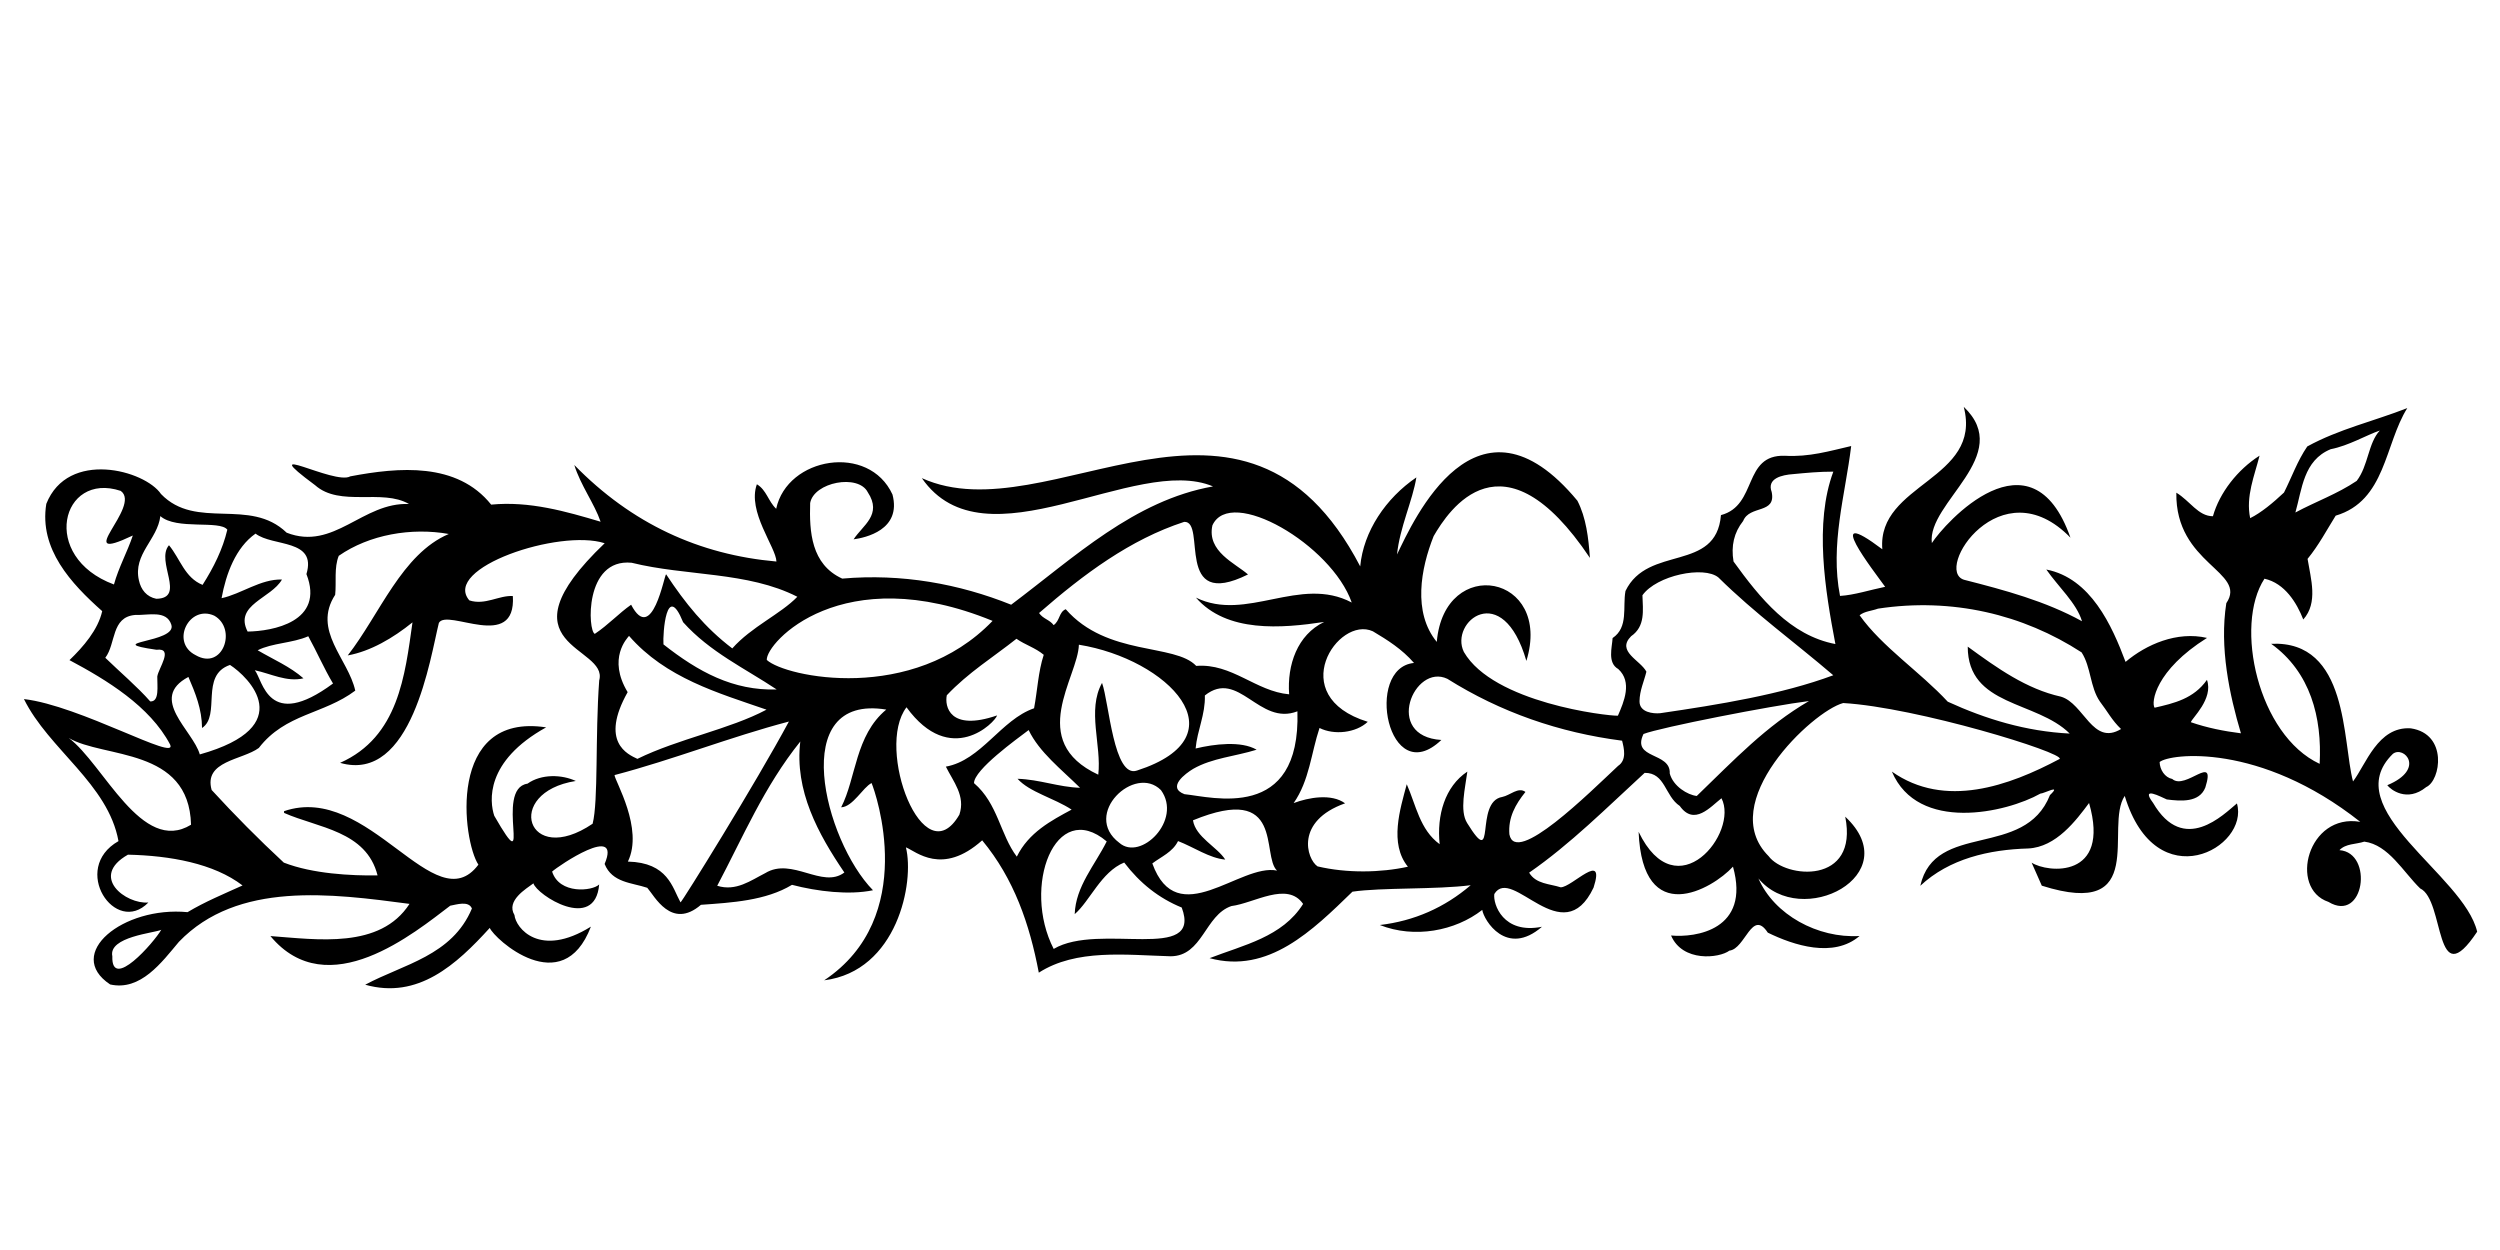
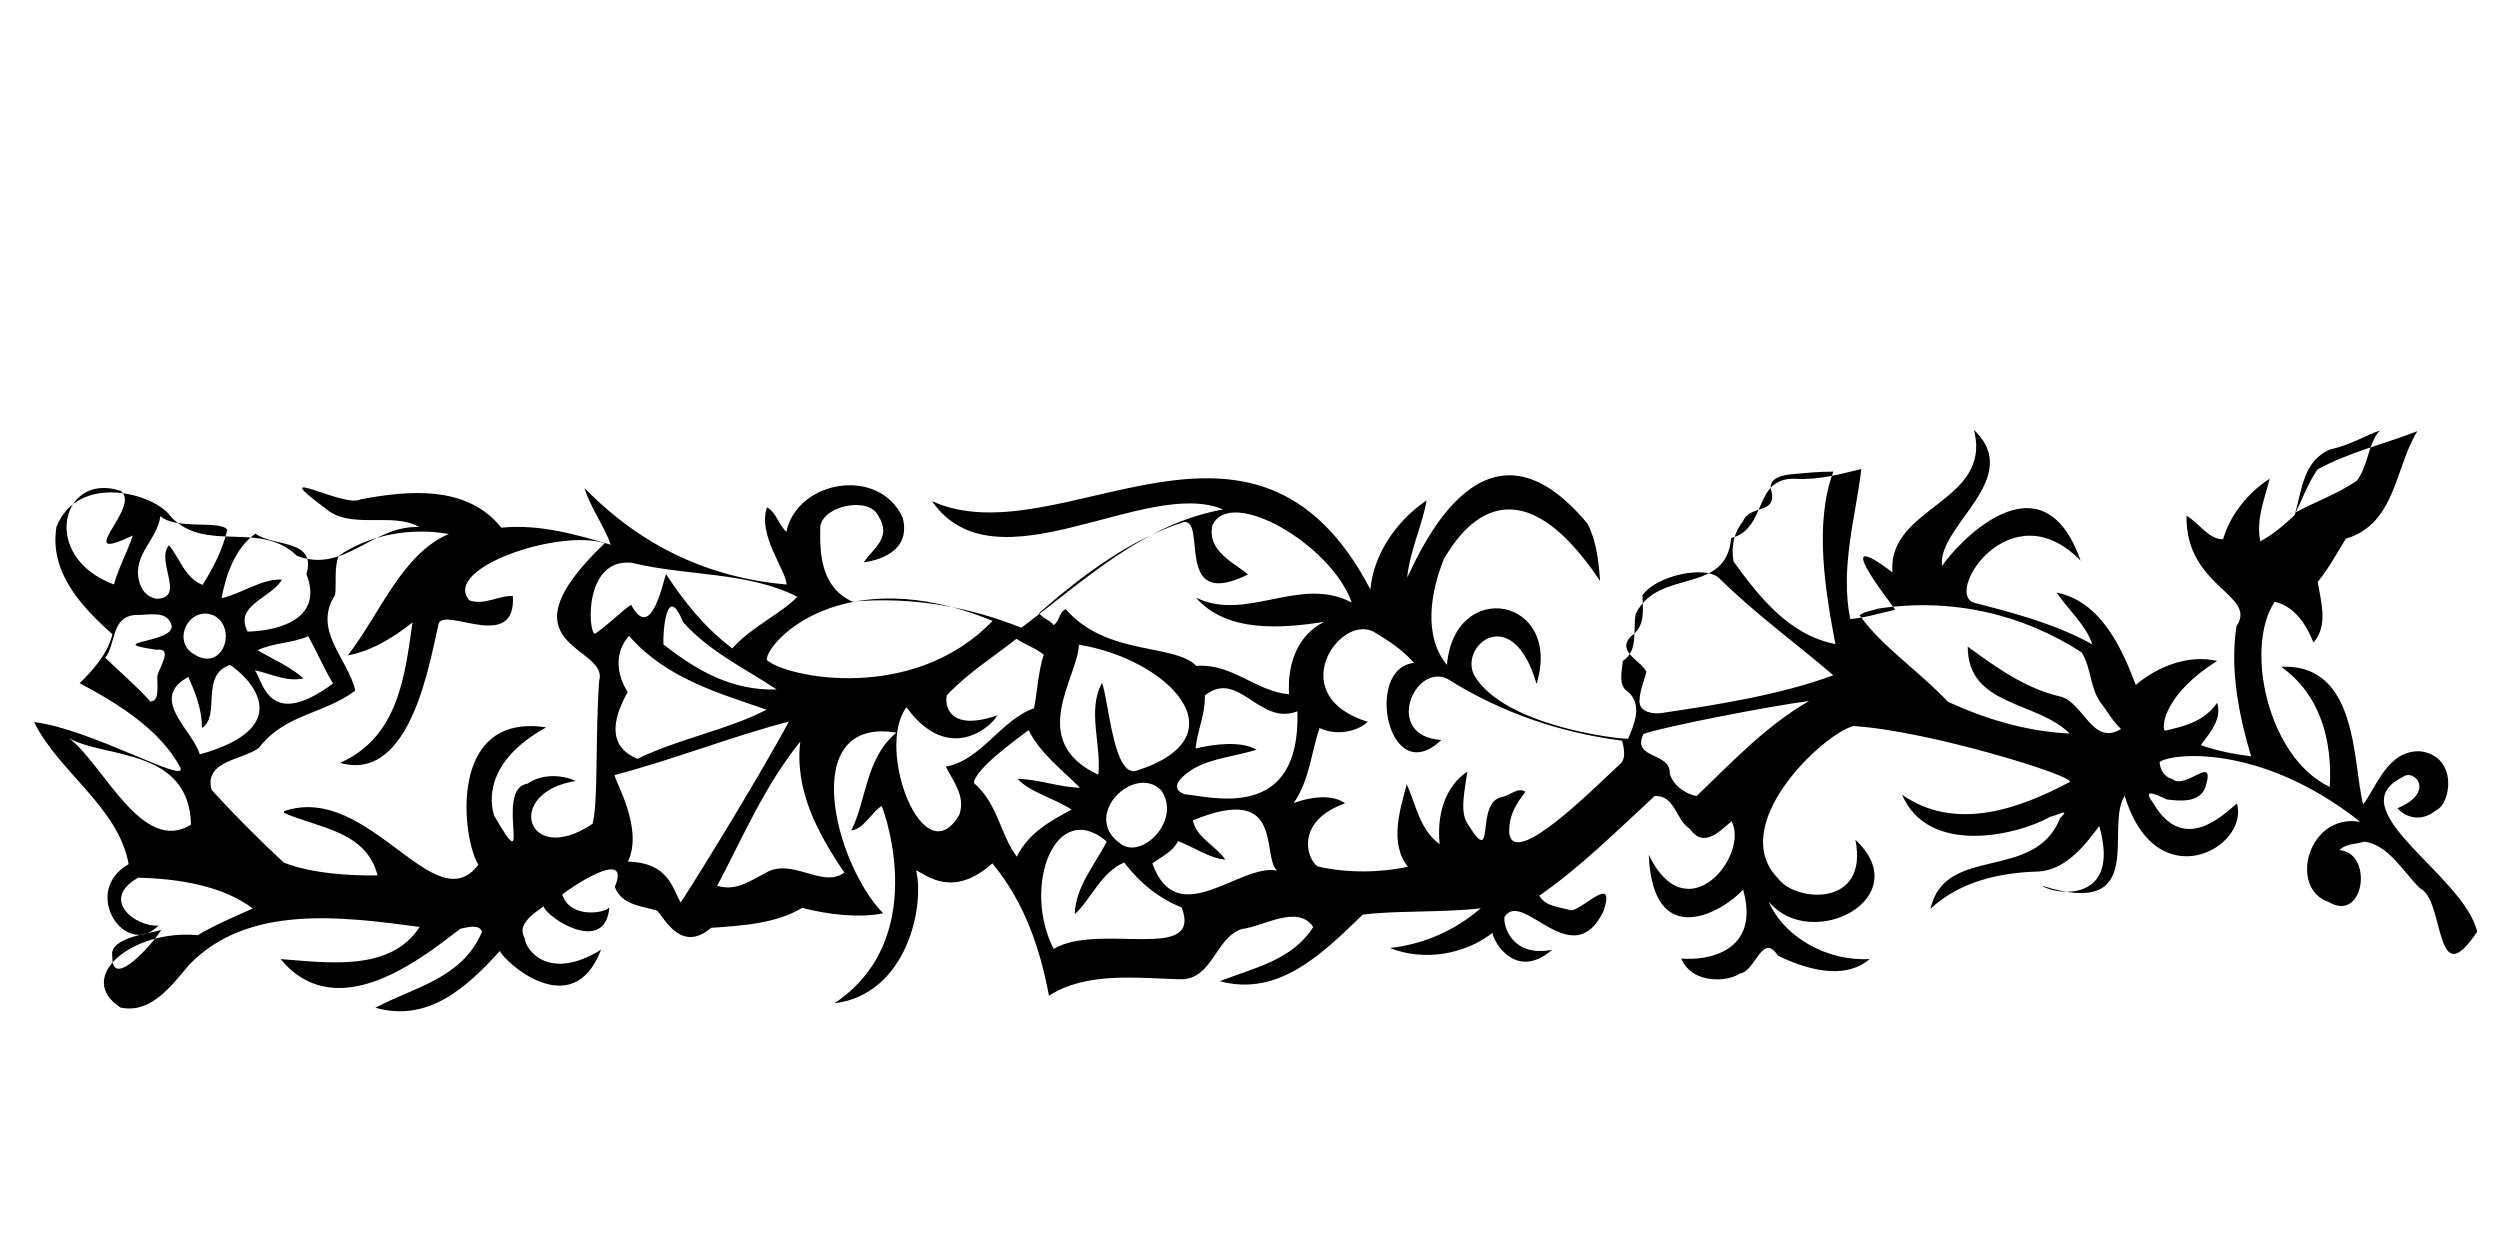
<svg xmlns="http://www.w3.org/2000/svg" version="1.1" id="Ebene_1" x="0px" y="0px" width="350px" height="175px" viewBox="0 0 350 175" enable-background="new 0 0 350 175" xml:space="preserve">
-   <path d="M346.803,130.438c-6.027,9.071-4.486-4.414-7.983-6.061c-2.366-2.293-4.418-6.103-7.817-6.549  c-1.2,0.396-2.599,0.256-3.479,1.193c4.812,0.357,3.49,10.285-1.541,7.245c-5.604-1.894-2.89-12.465,4.451-11.207  c-14.087-11.149-26.668-9.566-28.087-8.375c0.033,1.089,0.73,2.161,1.766,2.372c1.859,1.638,6.185-3.753,4.634,1.193  c-0.843,2.147-3.454,1.92-5.396,1.674c-0.8-0.341-3.751-1.95-1.922,0.481c4.292,7.356,9.912,1.581,11.742,0.075  c1.795,6.2-11.306,13.449-15.708-1.052c-2.896,4.323,3.477,17.347-11.612,12.569c-0.453-1.076-0.971-2.153-1.423-3.224  c2.218,1.441,11.101,2.313,8.041-8.351c-1.805,2.415-4.598,6.186-8.53,6.366c-5.439,0.158-11.03,1.413-15.096,5.224  c2.036-9.078,14.599-3.697,18.148-12.696c1.71-1.626-0.794-0.219-1.34-0.207c-4.76,2.681-17.146,5.508-20.788-3.083  c7.418,5.232,16.4,2.004,23.493-1.777c0.638-0.863-20.007-7.221-30.311-7.822c-4.325,1.155-17.906,13.985-10.445,21.43  c2.333,3.156,12.644,4.063,10.731-5.521c8.733,8.173-6.174,15.877-12.154,8.646c2.208,5.079,8.298,8.414,14.161,8.059  c-3.661,3.132-9.228,1.301-12.847-0.469c-2.22-3.385-3.144,2.271-5.374,2.519c-1.42,1.067-6.569,1.645-8.171-2.119  c3.397,0.321,11.152-0.755,8.671-9.638c-2.931,3.194-12.656,8.725-13.213-4.877c5.326,11.037,14.083,0.09,11.603-4.7  c-1.54,1.197-3.817,3.927-5.839,1.082c-2.1-1.393-2.015-4.664-4.917-4.636c-5.305,4.875-10.418,9.991-16.173,13.972  c0.953,1.606,2.89,1.552,4.416,2.05c1.573,0.012,6.321-5.27,4.603,0.042c-4.329,9.146-11.412-3.172-13.894,0.894  c-0.201,1.397,1.216,5.676,6.671,4.588c-4.958,4.299-8.135-0.911-8.361-2.36c-3.787,2.957-9.503,4.033-14.339,2.115  c4.822-0.566,9.065-2.443,12.725-5.573c-4.823,0.625-12.518,0.307-16.557,0.907c-5.591,5.429-11.765,11.546-20.001,9.306  c4.729-1.833,10.201-2.964,13.093-7.593c-2.214-3.198-6.843-0.1-10.04,0.299c-3.716,1.26-4.031,7.02-8.508,7.03  c-6.302-0.179-13.224-1.063-18.455,2.295c-1.286-6.797-3.468-13.149-7.927-18.527c-5.602,5.009-9.27,1.544-10.68,0.98  c1.229,4.868-1.189,17.325-11.439,18.618c13.258-8.845,7.217-26.241,6.634-27.617c-1.196,0.584-2.625,3.347-4.258,3.396  c2.119-4.118,1.943-10.046,6.315-13.681c-13.907-2.277-8.659,18.349-1.859,25.293c-3.369,0.704-7.803,0.165-11.339-0.759  c-3.685,2.227-8.459,2.49-12.749,2.797c-4.131,3.55-6.512-1.263-7.514-2.383c-2.141-0.721-4.923-0.7-5.97-3.336  c2.432-5.758-6.466,0.257-7.351,1.067c1.02,3.217,5.649,2.741,6.589,1.802c-0.571,6.716-8.735,1.468-9.205-0.156  c-1.006,0.759-3.863,2.417-2.654,4.437c0.173,1.814,3.529,6.093,10.701,1.624c-3.972,10.429-13.569,1.674-14.158,0.176  c-4.689,5.159-10.054,10.038-17.44,7.956c5.362-2.882,12.167-4.049,14.939-10.669c-0.457-1.135-2.195-0.54-3.036-0.394  c-4.914,3.718-17.143,13.92-25.174,4.251c6.548,0.476,15.365,1.85,19.475-4.507c-10.877-1.435-24.061-3.226-32.282,5.311  c-2.398,2.852-5.365,6.932-9.63,5.969c-6.461-4.284,1.813-10.989,10.838-10.121c2.438-1.465,5.129-2.571,7.698-3.738  c-4.026-3.091-10.171-4.181-16.044-4.309c-5.439,3.083-0.278,6.966,2.862,6.695c-4.624,4.754-10.956-4.742-4.186-8.593  c-1.449-8.008-9.762-12.847-13.236-19.887c7.813,0.899,21.625,8.865,20.46,6.36c-2.82-5.366-8.919-9.06-14.085-11.812  c1.943-1.875,3.991-4.237,4.581-6.857c-4.351-3.864-8.852-8.694-7.827-15.019c3.025-7.636,13.803-4.723,16.062-1.377  c4.931,5.118,12.416,0.421,17.588,5.412c6.611,2.59,10.646-4.309,17.129-4.013c-3.754-2.191-9.669,0.467-13.149-2.639  c-8.722-6.464,2.724,0.042,4.927-1.235c6.801-1.291,14.948-2.012,19.725,3.958c5.371-0.523,10.498,0.96,15.321,2.395  c-0.859-2.521-2.813-5.125-3.683-7.943c8.048,8.237,17.498,12.559,28.299,13.515c-0.057-1.997-4.121-7.002-2.738-10.817  c1.356,0.81,1.582,2.375,2.702,3.434c1.542-7.251,12.983-9.199,16.283-1.996c1.296,4.967-3.815,6.046-5.444,6.274  c1.273-1.973,4.054-3.445,1.984-6.594c-1.325-2.605-7.546-1.412-8.066,1.51c-0.123,3.998,0.132,8.589,4.489,10.58  c8.33-0.73,16.364,0.729,23.651,3.657c8.882-6.674,17.244-14.606,28.261-16.564c-10.849-4.58-31.916,11.612-40.765-1.16  c17.789,8.069,45.036-18.958,61.371,12.357c0.457-4.92,3.591-9.549,7.862-12.459c-0.511,3.219-2.336,7.028-2.707,10.791  c2.279-4.724,11.136-24.556,25.255-7.521c1.224,2.385,1.545,5.159,1.75,8.001c-12.238-18.281-19.805-6.624-21.877-3.051  c-1.804,4.532-2.954,10.68,0.437,14.813c1.05-12.253,16.261-9.471,12.545,2.66c-3.326-11.521-10.813-5.453-8.753-1.256  c4.123,7.121,20.055,8.975,21.565,8.926c0.854-1.959,2.041-4.717,0.051-6.533c-1.537-0.867-0.873-3.002-0.792-4.339  c2.253-1.519,1.384-4.334,1.802-6.586c3.14-6.509,12.697-2.556,13.367-10.625c5.165-1.363,3.018-8.5,8.952-8.308  c3.396,0.199,6.276-0.67,9.28-1.363c-0.828,6.863-2.981,13.765-1.563,20.985c1.997-0.119,4.213-0.847,6.319-1.276  c-1.576-2.191-9.062-11.78-0.397-5.255c-0.753-9.238,14.057-9.731,11.399-19.943c7.158,6.813-5.175,13.407-4.465,19.075  c1.739-2.712,13.925-16.368,19.406-0.754c-9.754-10.039-19.211,4.564-14.896,5.892c5.729,1.462,11.404,2.989,16.512,5.805  c-0.742-2.521-3.351-4.864-4.996-7.241c6.212,1.212,9.189,7.844,11.095,12.932c2.895-2.445,7.197-4.327,11.402-3.358  c-7.252,4.546-7.846,9.067-7.337,9.775c2.703-0.625,5.47-1.25,7.329-3.904c0.941,2.673-2.142,5.389-2.251,5.933  c2.263,0.783,4.64,1.256,7.008,1.552c-1.611-5.402-3.018-12.015-2.048-18.215c3.018-4.448-7.16-5.402-6.996-15.473  c1.914,1.152,3.064,3.298,5.123,3.298c0.93-3.294,3.441-6.513,6.528-8.481c-0.704,2.805-1.95,5.685-1.316,8.751  c1.553-0.77,3.206-2.15,4.738-3.588c1.088-2.149,1.867-4.416,3.258-6.451c4.41-2.428,9.34-3.544,14.003-5.372  c-3.18,5.058-3.005,12.977-10.025,15.061c-1.269,2.031-2.36,4.124-3.936,6.049c0.442,2.769,1.511,6.125-0.601,8.487  c-0.915-2.33-2.569-5.067-5.433-5.711c-4.284,6.541-0.907,21.895,7.725,25.921c0.353-6.486-1.287-12.854-6.791-16.808  c10.88-0.506,9.965,13.626,11.463,19.27c1.806-2.352,3.464-7.727,8.075-7.436c5.244,0.772,4.205,7.316,2.172,8.226  c-2.697,2.199-5.01,0.326-5.45-0.263c5.438-2.261,2.314-5.597,0.778-4.386C327.113,113.281,344.936,122.44,346.803,130.438z   M321.354,71.75c2.861-1.536,5.854-2.588,8.583-4.425c1.633-2.108,1.601-5.318,3.242-7.055c-1.917,0.661-4.354,2.124-6.884,2.618  C322.472,64.457,322.283,68.517,321.354,71.75z M22.58,130.171c-0.897,0.446-7.437,0.96-6.853,3.71  C15.569,138.786,21.542,131.952,22.58,130.171z M145.467,85.823c0.566,0.832,1.479,0.924,2.046,1.694  c0.889-0.628,0.734-1.837,1.689-2.227c5.802,6.63,15.27,4.755,18.269,7.936c5.013-0.392,8.337,3.565,13.01,3.978  c-0.303-4.109,1.146-8.329,4.903-10.132c-5.964,0.898-13.631,1.547-17.953-3.407c7.063,3.482,14.554-3.153,21.812,0.689  c-2.823-8.088-16.985-16.346-19.506-10.804c-0.799,3.657,3.183,5.293,4.982,6.874c-10.42,5.171-5.725-7.514-8.931-7.363  C158.235,75.521,151.72,80.374,145.467,85.823z M151.044,90.259c-0.11,4.541-7.391,13.491,2.714,18.198  c0.482-4.13-1.597-9.031,0.528-12.851c0.99,2.76,1.625,13.431,4.9,12.268C174.094,103.055,163.49,92.271,151.044,90.259z   M162.538,110.62c-3.659-3.688-11.119,3.392-5.836,7.373C159.681,120.626,165.564,114.808,162.538,110.62z M31.019,83.745  c2.705-0.566,5.487-2.708,8.456-2.611c-1.496,2.646-6.733,3.526-4.81,7.284c3.45-0.043,10.854-1.351,8.235-8.048  c1.49-4.952-4.708-3.8-7.125-5.664C32.988,76.667,31.645,80.336,31.019,83.745z M42.485,94.967c-2.345,0.552-4.56-0.655-6.812-1.133  c1.125,1.36,1.827,8.602,10.949,1.857c-1.276-2.14-2.25-4.416-3.463-6.616c-2.211,0.976-5.058,0.932-7.085,1.962  C38.228,92.306,40.62,93.323,42.485,94.967z M30,86.195c-3.516-1.594-6.184,3.73-2.62,5.522C31.196,93.944,33.242,88.034,30,86.195z   M19.445,81.235c0.28,1.331,1.097,2.329,2.436,2.594c4.235-0.064-0.154-5.263,1.777-7.499c1.569,1.894,2.19,4.54,4.702,5.553  c1.563-2.462,2.82-4.986,3.466-7.727c-1.048-1.38-7.138,0.085-9.377-1.903C22.063,75.534,18.611,77.573,19.445,81.235z   M15.953,81.827c0.656-2.383,1.864-4.536,2.642-6.857c-8.834,4.196,1.333-4.094-1.696-6.247C8.587,65.961,5.51,77.958,15.953,81.827  z M23.986,87.457c-0.668-2.095-3.246-1.295-5.063-1.363c-3.382,0.28-2.667,4.015-4.182,5.995c1.929,1.881,4.539,4.1,6.292,6.11  c1.333,0.078,0.962-2.208,0.986-3.479c0.149-1.154,2.362-4.066-0.111-3.752C13.948,89.815,24.848,90.035,23.986,87.457z   M26.745,115.461c-0.278-10.887-12.254-9.261-17.121-12.146C14.512,106.979,19.852,119.698,26.745,115.461z M27.972,105.619  c13.942-3.919,6.82-10.854,4.228-12.529c-4.253,1.457-1.244,7.057-3.914,8.83c-0.021-2.661-0.932-4.873-1.909-7.15  C20.719,97.783,27.025,102.259,27.972,105.619z M84.656,76.052c-6.355-2.054-22.816,3.475-18.95,8.001  c2.201,0.721,4.154-0.729,6.094-0.606c0.476,7.875-9.208,1.662-10.357,3.759c-1.194,4.755-3.757,22.501-13.83,19.593  c8.185-3.631,9.083-12.252,10.135-19.668c-2.719,2.198-5.872,4.049-9.064,4.627c4.491-5.762,7.57-14.208,14.147-17.001  c-5.232-0.936-11.132,0.083-15.405,3.057c-0.678,1.655-0.315,3.705-0.503,5.46c-3.243,4.996,1.837,8.965,2.813,13.414  c-4.439,3.339-9.772,3.192-13.501,8.025c-2.31,1.704-7.754,1.798-6.605,5.883c3.188,3.475,6.556,6.885,10.103,10.17  c4.042,1.575,9.436,1.841,13.126,1.794c-1.574-6.249-8.366-6.652-13.086-8.751c-0.002-0.064-0.006-0.181-0.008-0.245  c11.863-4.08,21.116,15.619,27.211,7.49c-2.196-3.281-4.543-21.37,9.482-19.222c-8.576,4.754-7.923,10.401-7.262,12.378  c5.678,9.886-0.112-3.807,4.648-4.495c1.957-1.386,4.805-1.291,6.768-0.379c-10.18,1.611-6.843,12.207,2.355,5.988  c0.817-3.176,0.345-12.221,0.922-20.063C85.259,90.378,69.429,90.602,84.656,76.052z M88.357,84.66c2.954,5.66,4.658-4.256,4.9-4.26  c2.662,4.038,5.424,7.465,9.263,10.377c2.694-3.044,6.76-4.796,9.107-7.229c-6.943-3.546-15.576-2.871-23.199-4.762  c-6.655-0.653-6.131,9.625-5.153,9.954C85.172,87.476,86.642,85.86,88.357,84.66z M87.871,96.9c-3.929,6.992,0.015,8.711,1.365,9.34  c5.786-2.833,12.891-4.132,18.075-6.888c-6.787-2.344-14.109-4.427-19.247-10.328C87.83,89.333,85.009,92.162,87.871,96.9z   M108.74,96.529c-4.442-2.959-9.351-5.234-13.105-9.423c-2.349-5.801-2.858,1.598-2.752,3.109  C97.775,94.065,102.635,96.708,108.74,96.529z M110.446,101.015c-8.287,2.182-16.122,5.317-24.412,7.497  c0.024,0.785,4.113,7.505,1.869,12.11c5.614,0.136,6.22,3.631,7.369,5.711C95.454,126.329,105.855,109.564,110.446,101.015z   M112.041,103.812c-5.077,6.326-8.018,13.372-11.631,20.195c2.629,0.828,4.7-0.745,6.726-1.771c3.747-2.29,7.996,2.244,11.074-0.086  C114.541,116.754,111.216,110.675,112.041,103.812z M138.962,86.924c-21.072-8.64-31.744,3.053-31.614,5.468  C109.961,94.8,127.763,98.567,138.962,86.924z M132.421,107.328c4.938-0.874,7.736-6.585,12.349-8.169  c0.472-2.496,0.575-5.102,1.354-7.486c-1.18-0.992-2.583-1.378-3.82-2.245c-3.252,2.576-6.76,4.737-9.752,7.909  c-0.316,1.524,0.373,5.118,7.041,2.821c-0.271,0.977-6.52,7.333-12.683-1.139c-4.408,5.756,2.375,23.715,7.403,15.032  C135.203,111.426,133.45,109.415,132.421,107.328z M150.027,113.346c-2.467-1.623-5.882-2.432-7.571-4.316  c3.091,0.093,5.723,1.165,8.753,1.26c-2.619-2.589-5.715-4.98-7.198-8.081c-1.657,1.259-7.646,5.549-7.65,7.428  c3.353,2.864,3.662,7.213,5.993,10.294C144.011,116.549,147.168,114.884,150.027,113.346z M165.442,127.055  c-3.188-1.299-5.851-3.399-8.055-6.301c-3.23,1.309-4.803,5.408-6.929,7.225c0.131-3.876,2.823-6.857,4.482-10.178  c-7.222-6.101-11.898,6.344-7.425,15.049C153.877,129.072,168.375,134.897,165.442,127.055z M178.782,121.882  c-2.237-2.11,1.153-12.343-11.766-7.038c0.374,2.351,3.379,3.714,4.519,5.496c-2.184-0.179-4.407-1.744-6.61-2.59  c-0.742,1.534-2.358,2.188-3.6,3.13C164.818,130.566,173.611,120.822,178.782,121.882z M181.639,99.584  c-5.384,2.097-8.226-5.989-12.958-2.219c0.082,2.661-1.065,4.873-1.295,7.426c2.586-0.627,6.386-1.098,8.541,0.169  c-2.997,0.938-6.201,1.15-8.878,2.679c-1.071,0.642-3.737,2.594-1.228,3.546C169.645,111.562,182.115,115.126,181.639,99.584z   M227.093,103.697c-8.81-1.134-17.005-3.978-24.466-8.664c-4.665-2.22-8.964,8.056-0.836,8.563  c-7.495,7.137-10.827-10.112-3.829-10.782c-1.69-1.946-3.727-3.219-5.76-4.431c-4.886-2.255-12.419,9.06-0.715,12.67  c-1.649,1.56-4.725,1.894-6.754,0.863c-1.167,3.482-1.415,7.365-3.623,10.517c2.095-0.789,5.285-1.368,7.203,0.032  c-7.01,2.484-5.398,7.783-3.858,8.828c4.086,0.969,8.861,0.888,12.652,0.047c-2.639-3.247-1.084-8.079-0.16-11.548  c1.297,2.925,1.82,6.36,4.606,8.396c-0.424-4.045,0.73-8.071,3.876-10.164c-0.296,2.31-1.109,5.481-0.028,7.201  c4.193,6.78,0.938-2.992,4.916-3.653c1.081-0.211,2.257-1.455,3.245-0.7c-1.4,1.737-2.436,3.58-2.247,5.937  c0.841,4.495,11.211-5.833,15.216-9.584C227.773,106.399,227.365,104.779,227.093,103.697z M253.256,98.146  c-5.188,0.638-20.833,3.698-23.167,4.613c-1.713,3.56,3.829,2.492,3.675,5.521c0.476,1.802,2.507,3.012,3.783,3.156  C242.844,106.319,247.244,101.649,253.256,98.146z M256.659,94.536c-5.466-4.684-10.966-8.636-16.078-13.688  c-2.029-1.675-8.666-0.293-10.639,2.489c0.061,2.117,0.429,4.342-1.587,5.735c-2.115,2.123,1.309,3.353,2.141,4.964  c-0.32,1.336-0.949,2.628-0.964,4.141c-0.016,1.572,1.927,1.761,2.891,1.672C240.683,98.638,249.415,97.229,256.659,94.536z   M256.955,90.167c-1.435-7.52-2.981-16.916-0.288-24.137c-2.058,0-3.748,0.169-5.616,0.345c-1.572,0.109-3.735,0.595-3.014,2.511  c0.634,3.125-3.093,1.787-3.996,4.049c-1.284,1.617-1.713,3.5-1.348,5.671C246.416,83.762,250.623,88.962,256.955,90.167z   M296.948,102.063c-1.246-1.173-1.954-2.541-2.961-3.846c-1.393-2.018-1.229-4.808-2.562-6.882  c-8.205-5.329-18.142-7.699-28.502-6.125c-0.901,0.33-1.867,0.356-2.579,0.924c3.159,4.448,8.467,7.922,12.341,12.103  c5.338,2.447,10.955,4.154,17.076,4.463c-4.676-4.644-14.271-3.757-14.279-12.171c4.145,3.024,8.226,5.933,13.04,7.002  C291.757,98.466,292.961,104.481,296.948,102.063z" />
+   <path d="M346.803,130.438c-6.027,9.071-4.486-4.414-7.983-6.061c-2.366-2.293-4.418-6.103-7.817-6.549  c-1.2,0.396-2.599,0.256-3.479,1.193c4.812,0.357,3.49,10.285-1.541,7.245c-5.604-1.894-2.89-12.465,4.451-11.207  c-14.087-11.149-26.668-9.566-28.087-8.375c0.033,1.089,0.73,2.161,1.766,2.372c1.859,1.638,6.185-3.753,4.634,1.193  c-0.843,2.147-3.454,1.92-5.396,1.674c-0.8-0.341-3.751-1.95-1.922,0.481c4.292,7.356,9.912,1.581,11.742,0.075  c1.795,6.2-11.306,13.449-15.708-1.052c-2.896,4.323,3.477,17.347-11.612,12.569c2.218,1.441,11.101,2.313,8.041-8.351c-1.805,2.415-4.598,6.186-8.53,6.366c-5.439,0.158-11.03,1.413-15.096,5.224  c2.036-9.078,14.599-3.697,18.148-12.696c1.71-1.626-0.794-0.219-1.34-0.207c-4.76,2.681-17.146,5.508-20.788-3.083  c7.418,5.232,16.4,2.004,23.493-1.777c0.638-0.863-20.007-7.221-30.311-7.822c-4.325,1.155-17.906,13.985-10.445,21.43  c2.333,3.156,12.644,4.063,10.731-5.521c8.733,8.173-6.174,15.877-12.154,8.646c2.208,5.079,8.298,8.414,14.161,8.059  c-3.661,3.132-9.228,1.301-12.847-0.469c-2.22-3.385-3.144,2.271-5.374,2.519c-1.42,1.067-6.569,1.645-8.171-2.119  c3.397,0.321,11.152-0.755,8.671-9.638c-2.931,3.194-12.656,8.725-13.213-4.877c5.326,11.037,14.083,0.09,11.603-4.7  c-1.54,1.197-3.817,3.927-5.839,1.082c-2.1-1.393-2.015-4.664-4.917-4.636c-5.305,4.875-10.418,9.991-16.173,13.972  c0.953,1.606,2.89,1.552,4.416,2.05c1.573,0.012,6.321-5.27,4.603,0.042c-4.329,9.146-11.412-3.172-13.894,0.894  c-0.201,1.397,1.216,5.676,6.671,4.588c-4.958,4.299-8.135-0.911-8.361-2.36c-3.787,2.957-9.503,4.033-14.339,2.115  c4.822-0.566,9.065-2.443,12.725-5.573c-4.823,0.625-12.518,0.307-16.557,0.907c-5.591,5.429-11.765,11.546-20.001,9.306  c4.729-1.833,10.201-2.964,13.093-7.593c-2.214-3.198-6.843-0.1-10.04,0.299c-3.716,1.26-4.031,7.02-8.508,7.03  c-6.302-0.179-13.224-1.063-18.455,2.295c-1.286-6.797-3.468-13.149-7.927-18.527c-5.602,5.009-9.27,1.544-10.68,0.98  c1.229,4.868-1.189,17.325-11.439,18.618c13.258-8.845,7.217-26.241,6.634-27.617c-1.196,0.584-2.625,3.347-4.258,3.396  c2.119-4.118,1.943-10.046,6.315-13.681c-13.907-2.277-8.659,18.349-1.859,25.293c-3.369,0.704-7.803,0.165-11.339-0.759  c-3.685,2.227-8.459,2.49-12.749,2.797c-4.131,3.55-6.512-1.263-7.514-2.383c-2.141-0.721-4.923-0.7-5.97-3.336  c2.432-5.758-6.466,0.257-7.351,1.067c1.02,3.217,5.649,2.741,6.589,1.802c-0.571,6.716-8.735,1.468-9.205-0.156  c-1.006,0.759-3.863,2.417-2.654,4.437c0.173,1.814,3.529,6.093,10.701,1.624c-3.972,10.429-13.569,1.674-14.158,0.176  c-4.689,5.159-10.054,10.038-17.44,7.956c5.362-2.882,12.167-4.049,14.939-10.669c-0.457-1.135-2.195-0.54-3.036-0.394  c-4.914,3.718-17.143,13.92-25.174,4.251c6.548,0.476,15.365,1.85,19.475-4.507c-10.877-1.435-24.061-3.226-32.282,5.311  c-2.398,2.852-5.365,6.932-9.63,5.969c-6.461-4.284,1.813-10.989,10.838-10.121c2.438-1.465,5.129-2.571,7.698-3.738  c-4.026-3.091-10.171-4.181-16.044-4.309c-5.439,3.083-0.278,6.966,2.862,6.695c-4.624,4.754-10.956-4.742-4.186-8.593  c-1.449-8.008-9.762-12.847-13.236-19.887c7.813,0.899,21.625,8.865,20.46,6.36c-2.82-5.366-8.919-9.06-14.085-11.812  c1.943-1.875,3.991-4.237,4.581-6.857c-4.351-3.864-8.852-8.694-7.827-15.019c3.025-7.636,13.803-4.723,16.062-1.377  c4.931,5.118,12.416,0.421,17.588,5.412c6.611,2.59,10.646-4.309,17.129-4.013c-3.754-2.191-9.669,0.467-13.149-2.639  c-8.722-6.464,2.724,0.042,4.927-1.235c6.801-1.291,14.948-2.012,19.725,3.958c5.371-0.523,10.498,0.96,15.321,2.395  c-0.859-2.521-2.813-5.125-3.683-7.943c8.048,8.237,17.498,12.559,28.299,13.515c-0.057-1.997-4.121-7.002-2.738-10.817  c1.356,0.81,1.582,2.375,2.702,3.434c1.542-7.251,12.983-9.199,16.283-1.996c1.296,4.967-3.815,6.046-5.444,6.274  c1.273-1.973,4.054-3.445,1.984-6.594c-1.325-2.605-7.546-1.412-8.066,1.51c-0.123,3.998,0.132,8.589,4.489,10.58  c8.33-0.73,16.364,0.729,23.651,3.657c8.882-6.674,17.244-14.606,28.261-16.564c-10.849-4.58-31.916,11.612-40.765-1.16  c17.789,8.069,45.036-18.958,61.371,12.357c0.457-4.92,3.591-9.549,7.862-12.459c-0.511,3.219-2.336,7.028-2.707,10.791  c2.279-4.724,11.136-24.556,25.255-7.521c1.224,2.385,1.545,5.159,1.75,8.001c-12.238-18.281-19.805-6.624-21.877-3.051  c-1.804,4.532-2.954,10.68,0.437,14.813c1.05-12.253,16.261-9.471,12.545,2.66c-3.326-11.521-10.813-5.453-8.753-1.256  c4.123,7.121,20.055,8.975,21.565,8.926c0.854-1.959,2.041-4.717,0.051-6.533c-1.537-0.867-0.873-3.002-0.792-4.339  c2.253-1.519,1.384-4.334,1.802-6.586c3.14-6.509,12.697-2.556,13.367-10.625c5.165-1.363,3.018-8.5,8.952-8.308  c3.396,0.199,6.276-0.67,9.28-1.363c-0.828,6.863-2.981,13.765-1.563,20.985c1.997-0.119,4.213-0.847,6.319-1.276  c-1.576-2.191-9.062-11.78-0.397-5.255c-0.753-9.238,14.057-9.731,11.399-19.943c7.158,6.813-5.175,13.407-4.465,19.075  c1.739-2.712,13.925-16.368,19.406-0.754c-9.754-10.039-19.211,4.564-14.896,5.892c5.729,1.462,11.404,2.989,16.512,5.805  c-0.742-2.521-3.351-4.864-4.996-7.241c6.212,1.212,9.189,7.844,11.095,12.932c2.895-2.445,7.197-4.327,11.402-3.358  c-7.252,4.546-7.846,9.067-7.337,9.775c2.703-0.625,5.47-1.25,7.329-3.904c0.941,2.673-2.142,5.389-2.251,5.933  c2.263,0.783,4.64,1.256,7.008,1.552c-1.611-5.402-3.018-12.015-2.048-18.215c3.018-4.448-7.16-5.402-6.996-15.473  c1.914,1.152,3.064,3.298,5.123,3.298c0.93-3.294,3.441-6.513,6.528-8.481c-0.704,2.805-1.95,5.685-1.316,8.751  c1.553-0.77,3.206-2.15,4.738-3.588c1.088-2.149,1.867-4.416,3.258-6.451c4.41-2.428,9.34-3.544,14.003-5.372  c-3.18,5.058-3.005,12.977-10.025,15.061c-1.269,2.031-2.36,4.124-3.936,6.049c0.442,2.769,1.511,6.125-0.601,8.487  c-0.915-2.33-2.569-5.067-5.433-5.711c-4.284,6.541-0.907,21.895,7.725,25.921c0.353-6.486-1.287-12.854-6.791-16.808  c10.88-0.506,9.965,13.626,11.463,19.27c1.806-2.352,3.464-7.727,8.075-7.436c5.244,0.772,4.205,7.316,2.172,8.226  c-2.697,2.199-5.01,0.326-5.45-0.263c5.438-2.261,2.314-5.597,0.778-4.386C327.113,113.281,344.936,122.44,346.803,130.438z   M321.354,71.75c2.861-1.536,5.854-2.588,8.583-4.425c1.633-2.108,1.601-5.318,3.242-7.055c-1.917,0.661-4.354,2.124-6.884,2.618  C322.472,64.457,322.283,68.517,321.354,71.75z M22.58,130.171c-0.897,0.446-7.437,0.96-6.853,3.71  C15.569,138.786,21.542,131.952,22.58,130.171z M145.467,85.823c0.566,0.832,1.479,0.924,2.046,1.694  c0.889-0.628,0.734-1.837,1.689-2.227c5.802,6.63,15.27,4.755,18.269,7.936c5.013-0.392,8.337,3.565,13.01,3.978  c-0.303-4.109,1.146-8.329,4.903-10.132c-5.964,0.898-13.631,1.547-17.953-3.407c7.063,3.482,14.554-3.153,21.812,0.689  c-2.823-8.088-16.985-16.346-19.506-10.804c-0.799,3.657,3.183,5.293,4.982,6.874c-10.42,5.171-5.725-7.514-8.931-7.363  C158.235,75.521,151.72,80.374,145.467,85.823z M151.044,90.259c-0.11,4.541-7.391,13.491,2.714,18.198  c0.482-4.13-1.597-9.031,0.528-12.851c0.99,2.76,1.625,13.431,4.9,12.268C174.094,103.055,163.49,92.271,151.044,90.259z   M162.538,110.62c-3.659-3.688-11.119,3.392-5.836,7.373C159.681,120.626,165.564,114.808,162.538,110.62z M31.019,83.745  c2.705-0.566,5.487-2.708,8.456-2.611c-1.496,2.646-6.733,3.526-4.81,7.284c3.45-0.043,10.854-1.351,8.235-8.048  c1.49-4.952-4.708-3.8-7.125-5.664C32.988,76.667,31.645,80.336,31.019,83.745z M42.485,94.967c-2.345,0.552-4.56-0.655-6.812-1.133  c1.125,1.36,1.827,8.602,10.949,1.857c-1.276-2.14-2.25-4.416-3.463-6.616c-2.211,0.976-5.058,0.932-7.085,1.962  C38.228,92.306,40.62,93.323,42.485,94.967z M30,86.195c-3.516-1.594-6.184,3.73-2.62,5.522C31.196,93.944,33.242,88.034,30,86.195z   M19.445,81.235c0.28,1.331,1.097,2.329,2.436,2.594c4.235-0.064-0.154-5.263,1.777-7.499c1.569,1.894,2.19,4.54,4.702,5.553  c1.563-2.462,2.82-4.986,3.466-7.727c-1.048-1.38-7.138,0.085-9.377-1.903C22.063,75.534,18.611,77.573,19.445,81.235z   M15.953,81.827c0.656-2.383,1.864-4.536,2.642-6.857c-8.834,4.196,1.333-4.094-1.696-6.247C8.587,65.961,5.51,77.958,15.953,81.827  z M23.986,87.457c-0.668-2.095-3.246-1.295-5.063-1.363c-3.382,0.28-2.667,4.015-4.182,5.995c1.929,1.881,4.539,4.1,6.292,6.11  c1.333,0.078,0.962-2.208,0.986-3.479c0.149-1.154,2.362-4.066-0.111-3.752C13.948,89.815,24.848,90.035,23.986,87.457z   M26.745,115.461c-0.278-10.887-12.254-9.261-17.121-12.146C14.512,106.979,19.852,119.698,26.745,115.461z M27.972,105.619  c13.942-3.919,6.82-10.854,4.228-12.529c-4.253,1.457-1.244,7.057-3.914,8.83c-0.021-2.661-0.932-4.873-1.909-7.15  C20.719,97.783,27.025,102.259,27.972,105.619z M84.656,76.052c-6.355-2.054-22.816,3.475-18.95,8.001  c2.201,0.721,4.154-0.729,6.094-0.606c0.476,7.875-9.208,1.662-10.357,3.759c-1.194,4.755-3.757,22.501-13.83,19.593  c8.185-3.631,9.083-12.252,10.135-19.668c-2.719,2.198-5.872,4.049-9.064,4.627c4.491-5.762,7.57-14.208,14.147-17.001  c-5.232-0.936-11.132,0.083-15.405,3.057c-0.678,1.655-0.315,3.705-0.503,5.46c-3.243,4.996,1.837,8.965,2.813,13.414  c-4.439,3.339-9.772,3.192-13.501,8.025c-2.31,1.704-7.754,1.798-6.605,5.883c3.188,3.475,6.556,6.885,10.103,10.17  c4.042,1.575,9.436,1.841,13.126,1.794c-1.574-6.249-8.366-6.652-13.086-8.751c-0.002-0.064-0.006-0.181-0.008-0.245  c11.863-4.08,21.116,15.619,27.211,7.49c-2.196-3.281-4.543-21.37,9.482-19.222c-8.576,4.754-7.923,10.401-7.262,12.378  c5.678,9.886-0.112-3.807,4.648-4.495c1.957-1.386,4.805-1.291,6.768-0.379c-10.18,1.611-6.843,12.207,2.355,5.988  c0.817-3.176,0.345-12.221,0.922-20.063C85.259,90.378,69.429,90.602,84.656,76.052z M88.357,84.66c2.954,5.66,4.658-4.256,4.9-4.26  c2.662,4.038,5.424,7.465,9.263,10.377c2.694-3.044,6.76-4.796,9.107-7.229c-6.943-3.546-15.576-2.871-23.199-4.762  c-6.655-0.653-6.131,9.625-5.153,9.954C85.172,87.476,86.642,85.86,88.357,84.66z M87.871,96.9c-3.929,6.992,0.015,8.711,1.365,9.34  c5.786-2.833,12.891-4.132,18.075-6.888c-6.787-2.344-14.109-4.427-19.247-10.328C87.83,89.333,85.009,92.162,87.871,96.9z   M108.74,96.529c-4.442-2.959-9.351-5.234-13.105-9.423c-2.349-5.801-2.858,1.598-2.752,3.109  C97.775,94.065,102.635,96.708,108.74,96.529z M110.446,101.015c-8.287,2.182-16.122,5.317-24.412,7.497  c0.024,0.785,4.113,7.505,1.869,12.11c5.614,0.136,6.22,3.631,7.369,5.711C95.454,126.329,105.855,109.564,110.446,101.015z   M112.041,103.812c-5.077,6.326-8.018,13.372-11.631,20.195c2.629,0.828,4.7-0.745,6.726-1.771c3.747-2.29,7.996,2.244,11.074-0.086  C114.541,116.754,111.216,110.675,112.041,103.812z M138.962,86.924c-21.072-8.64-31.744,3.053-31.614,5.468  C109.961,94.8,127.763,98.567,138.962,86.924z M132.421,107.328c4.938-0.874,7.736-6.585,12.349-8.169  c0.472-2.496,0.575-5.102,1.354-7.486c-1.18-0.992-2.583-1.378-3.82-2.245c-3.252,2.576-6.76,4.737-9.752,7.909  c-0.316,1.524,0.373,5.118,7.041,2.821c-0.271,0.977-6.52,7.333-12.683-1.139c-4.408,5.756,2.375,23.715,7.403,15.032  C135.203,111.426,133.45,109.415,132.421,107.328z M150.027,113.346c-2.467-1.623-5.882-2.432-7.571-4.316  c3.091,0.093,5.723,1.165,8.753,1.26c-2.619-2.589-5.715-4.98-7.198-8.081c-1.657,1.259-7.646,5.549-7.65,7.428  c3.353,2.864,3.662,7.213,5.993,10.294C144.011,116.549,147.168,114.884,150.027,113.346z M165.442,127.055  c-3.188-1.299-5.851-3.399-8.055-6.301c-3.23,1.309-4.803,5.408-6.929,7.225c0.131-3.876,2.823-6.857,4.482-10.178  c-7.222-6.101-11.898,6.344-7.425,15.049C153.877,129.072,168.375,134.897,165.442,127.055z M178.782,121.882  c-2.237-2.11,1.153-12.343-11.766-7.038c0.374,2.351,3.379,3.714,4.519,5.496c-2.184-0.179-4.407-1.744-6.61-2.59  c-0.742,1.534-2.358,2.188-3.6,3.13C164.818,130.566,173.611,120.822,178.782,121.882z M181.639,99.584  c-5.384,2.097-8.226-5.989-12.958-2.219c0.082,2.661-1.065,4.873-1.295,7.426c2.586-0.627,6.386-1.098,8.541,0.169  c-2.997,0.938-6.201,1.15-8.878,2.679c-1.071,0.642-3.737,2.594-1.228,3.546C169.645,111.562,182.115,115.126,181.639,99.584z   M227.093,103.697c-8.81-1.134-17.005-3.978-24.466-8.664c-4.665-2.22-8.964,8.056-0.836,8.563  c-7.495,7.137-10.827-10.112-3.829-10.782c-1.69-1.946-3.727-3.219-5.76-4.431c-4.886-2.255-12.419,9.06-0.715,12.67  c-1.649,1.56-4.725,1.894-6.754,0.863c-1.167,3.482-1.415,7.365-3.623,10.517c2.095-0.789,5.285-1.368,7.203,0.032  c-7.01,2.484-5.398,7.783-3.858,8.828c4.086,0.969,8.861,0.888,12.652,0.047c-2.639-3.247-1.084-8.079-0.16-11.548  c1.297,2.925,1.82,6.36,4.606,8.396c-0.424-4.045,0.73-8.071,3.876-10.164c-0.296,2.31-1.109,5.481-0.028,7.201  c4.193,6.78,0.938-2.992,4.916-3.653c1.081-0.211,2.257-1.455,3.245-0.7c-1.4,1.737-2.436,3.58-2.247,5.937  c0.841,4.495,11.211-5.833,15.216-9.584C227.773,106.399,227.365,104.779,227.093,103.697z M253.256,98.146  c-5.188,0.638-20.833,3.698-23.167,4.613c-1.713,3.56,3.829,2.492,3.675,5.521c0.476,1.802,2.507,3.012,3.783,3.156  C242.844,106.319,247.244,101.649,253.256,98.146z M256.659,94.536c-5.466-4.684-10.966-8.636-16.078-13.688  c-2.029-1.675-8.666-0.293-10.639,2.489c0.061,2.117,0.429,4.342-1.587,5.735c-2.115,2.123,1.309,3.353,2.141,4.964  c-0.32,1.336-0.949,2.628-0.964,4.141c-0.016,1.572,1.927,1.761,2.891,1.672C240.683,98.638,249.415,97.229,256.659,94.536z   M256.955,90.167c-1.435-7.52-2.981-16.916-0.288-24.137c-2.058,0-3.748,0.169-5.616,0.345c-1.572,0.109-3.735,0.595-3.014,2.511  c0.634,3.125-3.093,1.787-3.996,4.049c-1.284,1.617-1.713,3.5-1.348,5.671C246.416,83.762,250.623,88.962,256.955,90.167z   M296.948,102.063c-1.246-1.173-1.954-2.541-2.961-3.846c-1.393-2.018-1.229-4.808-2.562-6.882  c-8.205-5.329-18.142-7.699-28.502-6.125c-0.901,0.33-1.867,0.356-2.579,0.924c3.159,4.448,8.467,7.922,12.341,12.103  c5.338,2.447,10.955,4.154,17.076,4.463c-4.676-4.644-14.271-3.757-14.279-12.171c4.145,3.024,8.226,5.933,13.04,7.002  C291.757,98.466,292.961,104.481,296.948,102.063z" />
</svg>